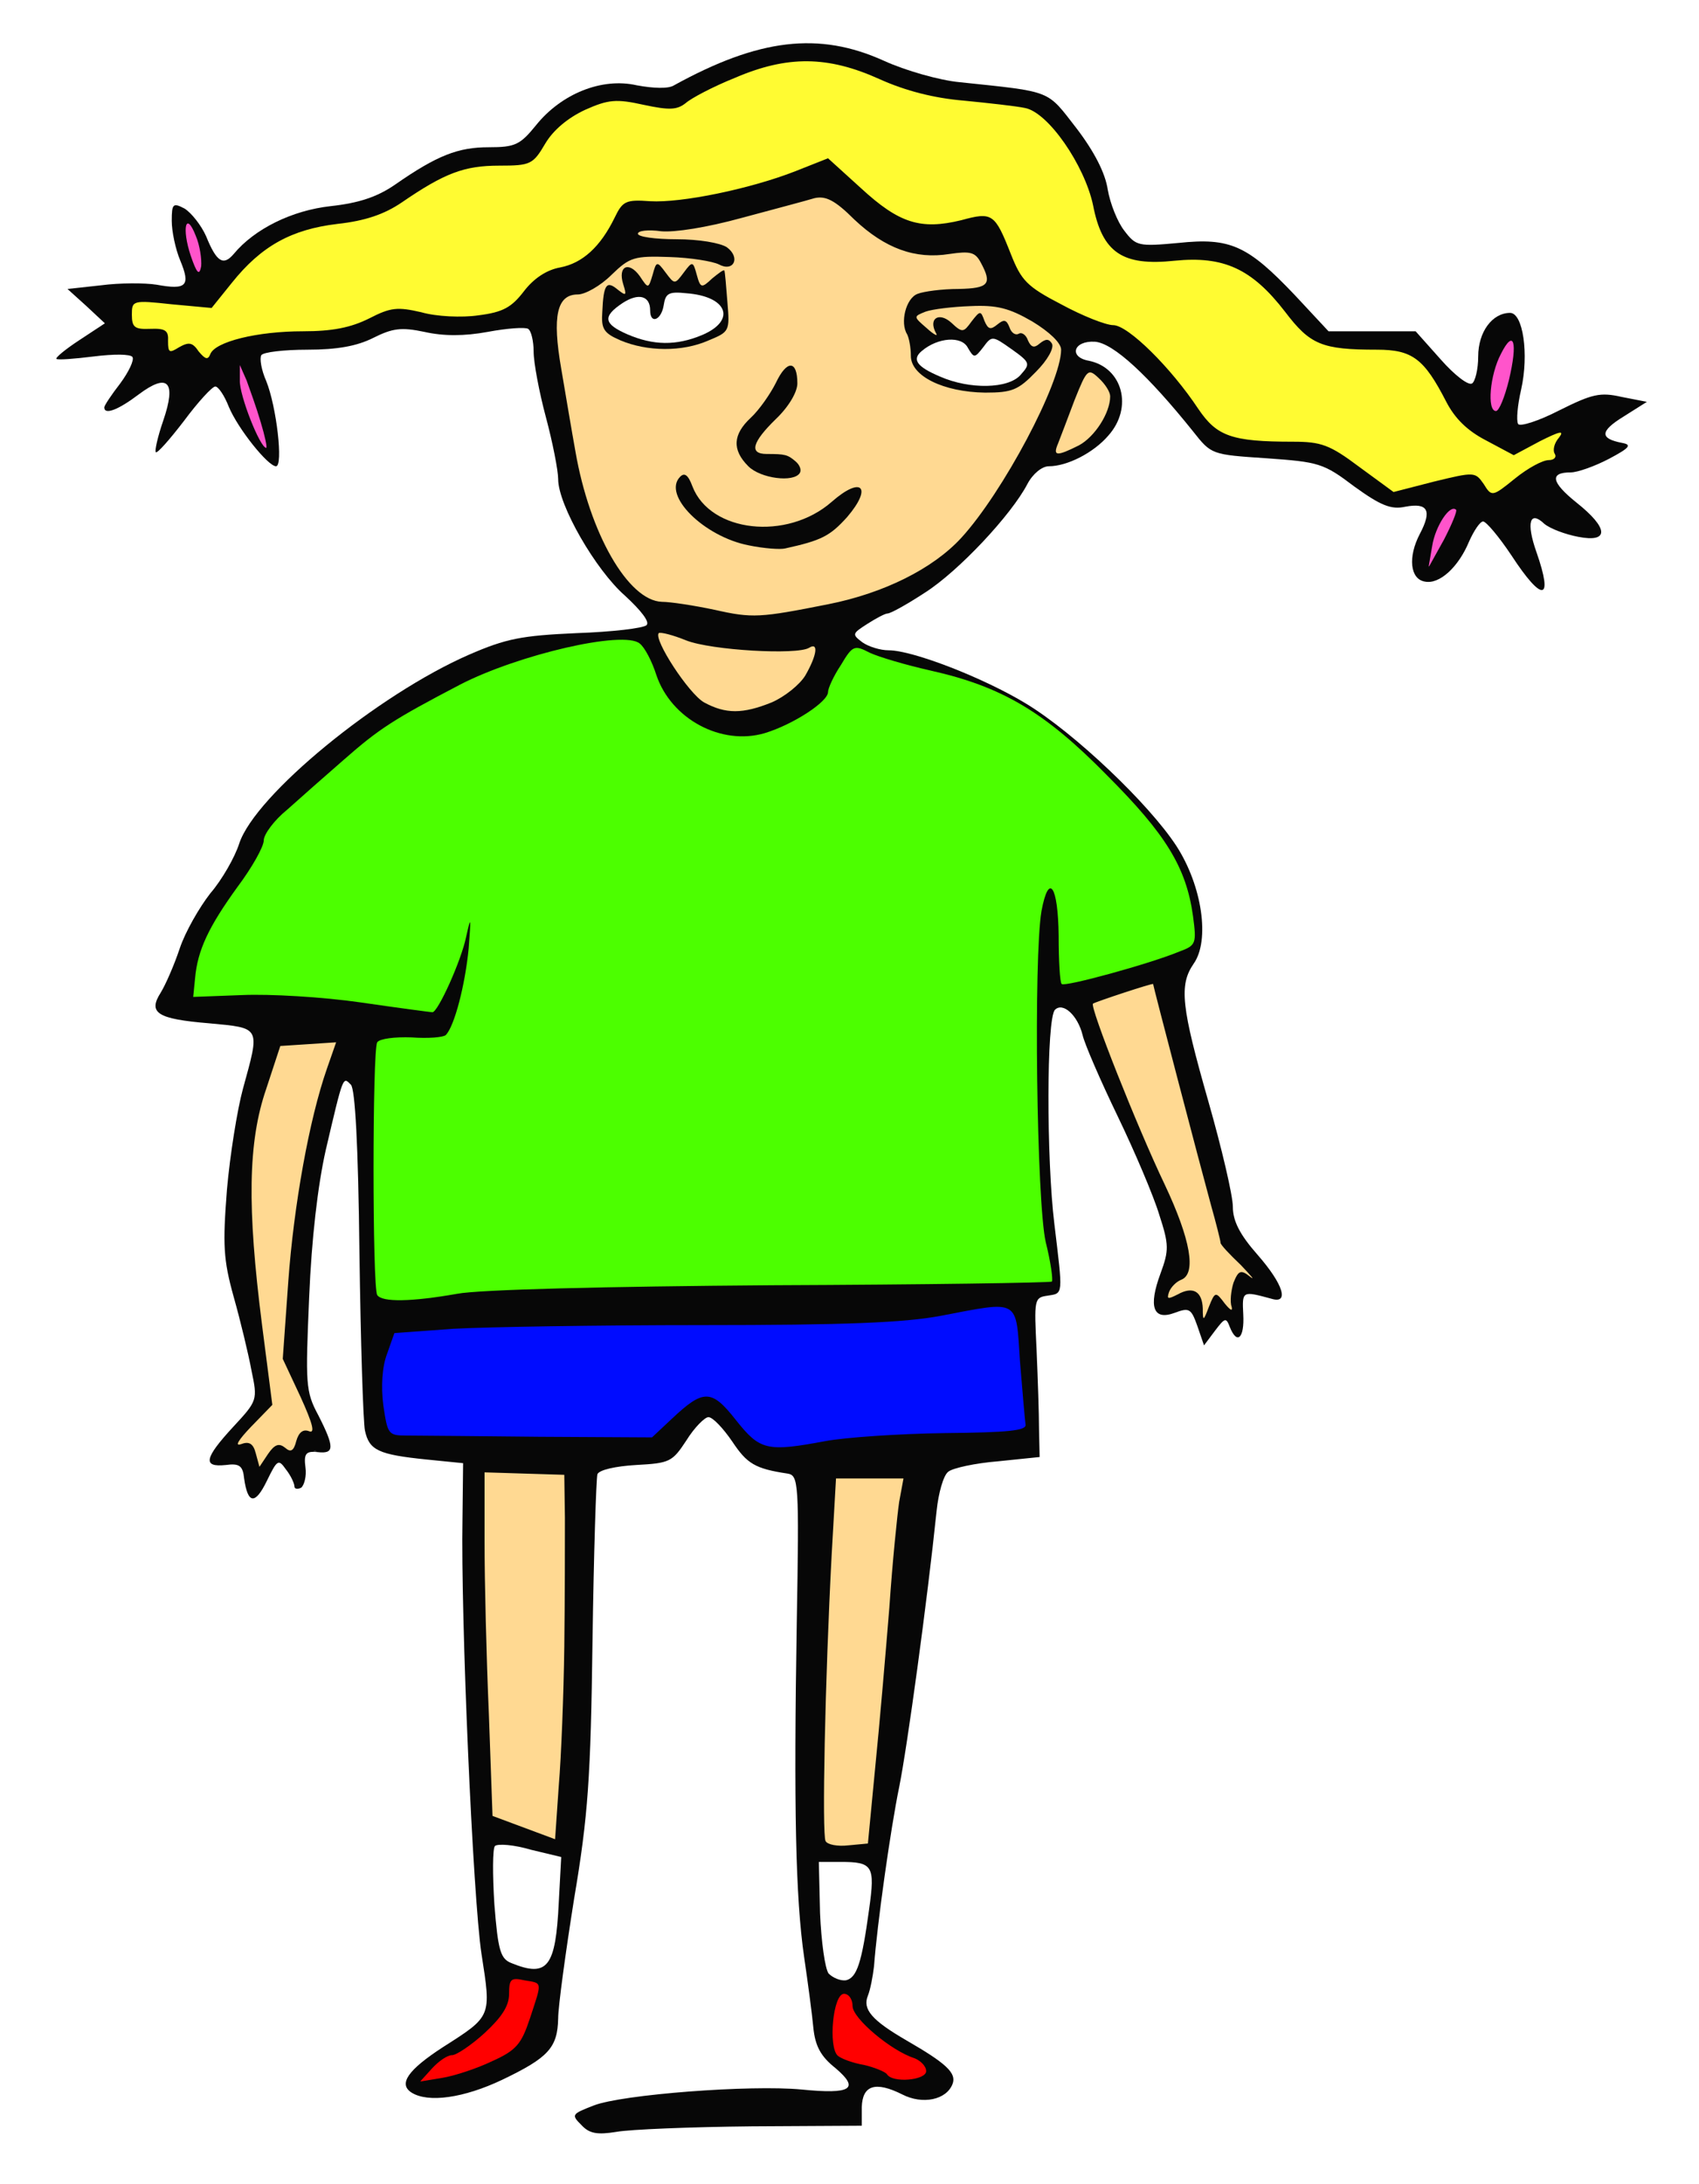
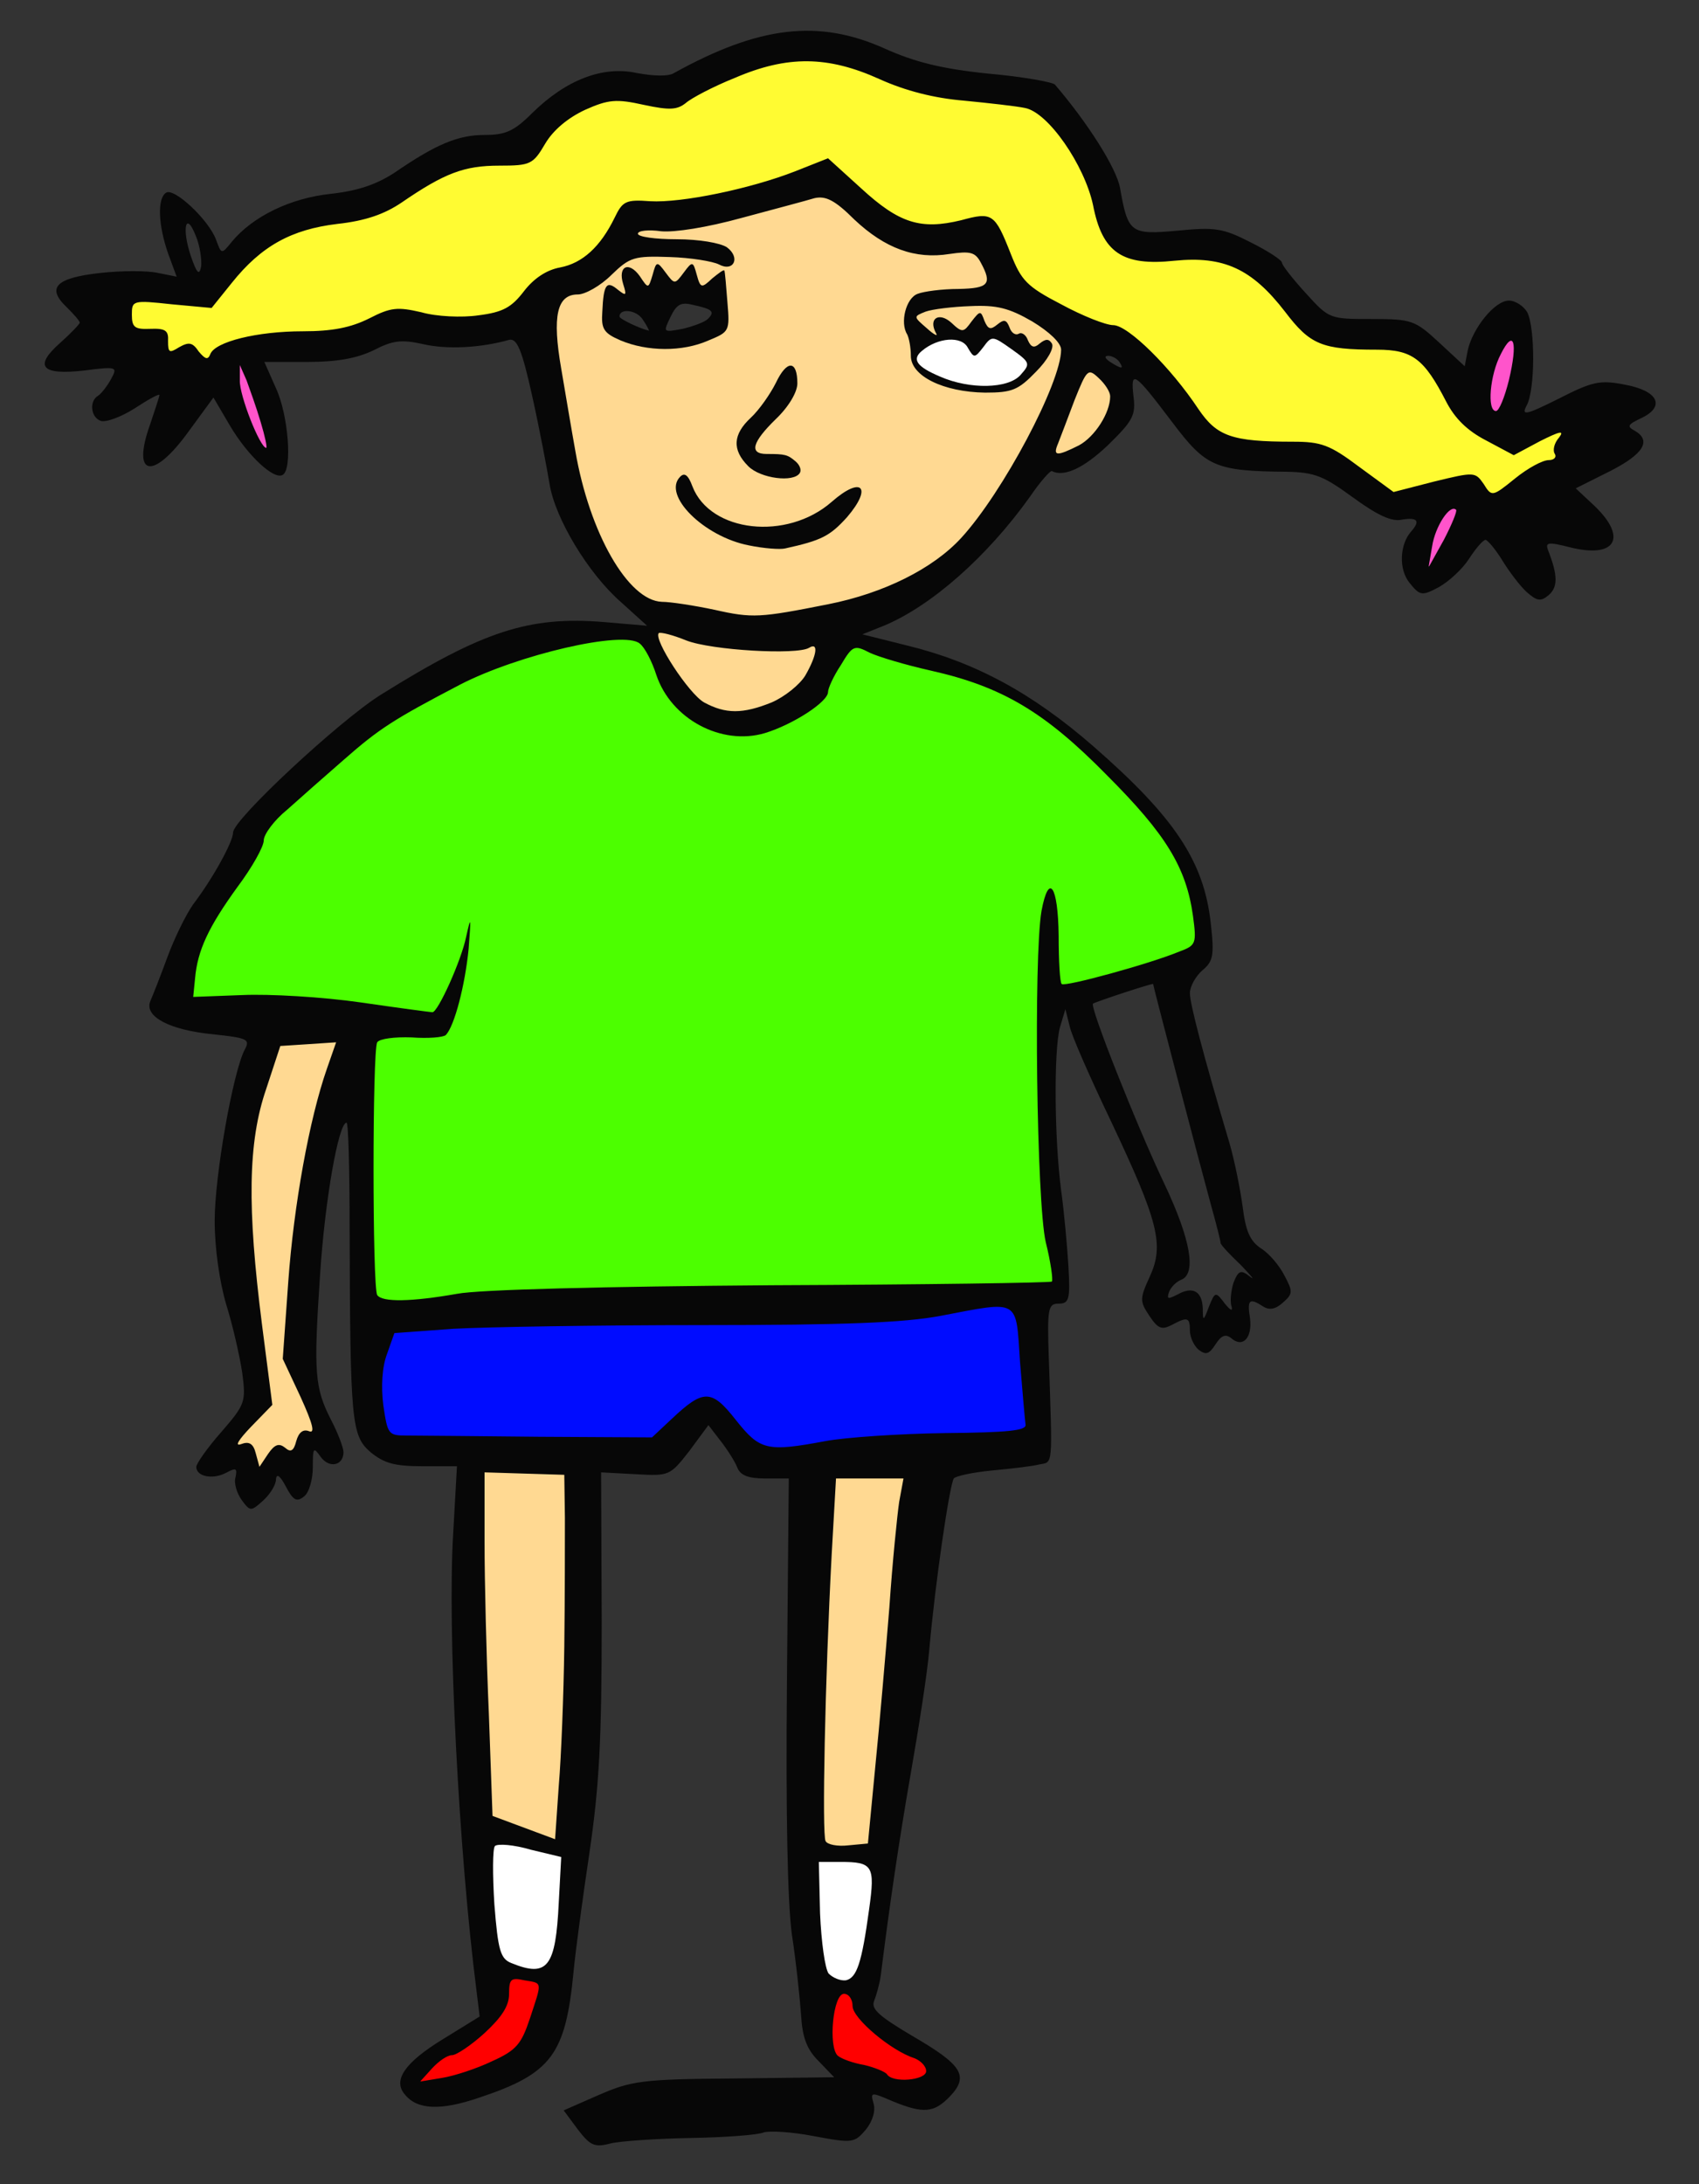
<svg xmlns="http://www.w3.org/2000/svg" version="1.0" width="277px" height="356px" viewBox="0 0 2770 3560" preserveAspectRatio="xMidYMid meet">
  <rect x="0" y="0" width="2770" height="3560" fill="#333333" stroke="none" />
  <g id="layer1" fill="#ff54cb" stroke="none">
-     <path d="M2324 918 c-5 -7 -7 -22 -5 -33 4 -28 40 -75 56 -75 24 0 27 20 6 46 -12 15 -21 32 -21 39 0 21 -27 38 -36 23z" />
+     <path d="M2324 918 c-5 -7 -7 -22 -5 -33 4 -28 40 -75 56 -75 24 0 27 20 6 46 -12 15 -21 32 -21 39 0 21 -27 38 -36 23" />
    <path d="M416 731 c-9 -10 -23 -42 -32 -71 -14 -47 -14 -54 -1 -68 13 -13 17 -9 36 32 39 88 37 151 -3 107z" />
    <path d="M2420 670 c-6 -12 -9 -33 -5 -48 8 -39 43 -94 55 -87 23 14 0 144 -27 152 -6 2 -17 -5 -23 -17z" />
-     <path d="M307 442 c-17 -19 -28 -99 -13 -104 15 -5 45 45 48 81 3 39 -11 49 -35 23z" />
  </g>
  <g id="layer2" fill="#ff0000" stroke="none">
    <path d="M1427 3390 c-81 -26 -88 -34 -85 -94 3 -46 5 -51 27 -51 17 0 30 9 41 30 9 17 37 41 63 55 61 34 63 37 42 60 -21 24 -15 24 -88 0z" />
    <path d="M687 3394 c-13 -14 16 -46 58 -64 49 -21 57 -30 65 -80 4 -29 10 -36 33 -38 47 -6 57 11 42 69 -17 65 -26 74 -91 99 -55 20 -95 25 -107 14z" />
  </g>
  <g id="layer3" fill="#000cff" stroke="none">
    <path d="M1213 2363 c-12 -32 -46 -73 -61 -73 -8 0 -32 16 -53 35 l-39 35 -215 0 c-245 0 -236 4 -234 -92 2 -102 1 -101 114 -115 55 -6 246 -12 425 -12 234 -1 350 -5 415 -16 71 -12 92 -12 101 -2 14 14 23 195 11 215 -6 8 -44 12 -132 12 -68 0 -158 7 -202 15 -101 19 -122 19 -130 -2z" />
  </g>
  <g id="layer4" fill="#fffb32" stroke="none">
    <path d="M2436 845 c-27 -41 -41 -55 -54 -51 -104 31 -107 31 -166 -13 -48 -36 -62 -41 -108 -41 -108 0 -126 -8 -170 -69 -60 -83 -99 -121 -124 -121 -22 0 -127 -51 -155 -76 -9 -8 -22 -32 -29 -55 -8 -22 -17 -42 -22 -45 -4 -3 -25 0 -46 6 -59 15 -97 3 -158 -53 l-54 -49 -53 21 c-82 32 -187 53 -235 46 -34 -5 -42 -3 -42 9 0 29 -69 95 -106 102 -24 4 -39 15 -49 34 -8 16 -23 31 -32 34 -50 14 -104 16 -145 6 -40 -10 -50 -9 -86 9 -30 15 -60 21 -112 21 -81 0 -131 17 -155 54 -20 30 -39 24 -31 -10 7 -28 3 -29 -28 -8 -28 18 -46 3 -25 -22 18 -22 6 -27 -40 -14 -52 14 -72 4 -40 -21 13 -10 24 -28 24 -41 0 -22 3 -23 72 -20 l72 3 38 -42 c56 -62 100 -85 173 -94 46 -5 77 -16 105 -35 68 -47 102 -60 152 -60 43 0 51 -4 77 -36 16 -20 48 -45 71 -55 37 -17 50 -18 95 -8 42 9 54 8 68 -3 9 -8 45 -27 80 -41 86 -37 152 -36 236 2 42 19 89 31 137 35 41 4 86 9 102 12 38 8 113 107 127 170 17 77 32 87 112 79 84 -8 114 6 184 83 l52 56 73 4 c83 4 114 24 149 93 11 20 36 47 57 59 l37 22 78 -38 c55 -27 81 -35 89 -27 7 7 -4 18 -37 38 -45 26 -46 29 -25 36 31 12 19 26 -30 34 -40 7 -40 7 -22 27 10 11 31 27 46 35 31 15 31 40 1 35 -10 -2 -36 -18 -57 -34 -21 -17 -40 -28 -43 -25 -3 3 2 22 11 43 26 63 1 63 -39 -1z" />
  </g>
  <g id="layer5" fill="#ffd992" stroke="none">
    <path d="M1340 3011 c-11 -21 -12 -338 -1 -506 l6 -100 65 -7 c36 -4 68 -4 73 1 4 4 3 28 -2 52 -5 24 -15 127 -21 229 -14 240 -26 322 -47 338 -25 18 -61 15 -73 -7z" />
    <path d="M844 2990 c-23 -10 -45 -23 -48 -29 -10 -15 -21 -246 -21 -426 l0 -150 75 4 c41 2 79 6 84 9 11 6 0 535 -12 577 -10 37 -25 39 -78 15z" />
    <path d="M468 2400 l-11 -32 -22 28 c-24 30 -41 20 -29 -18 7 -22 6 -22 -20 -5 -49 33 -50 6 -1 -41 42 -40 46 -48 41 -76 -13 -62 -36 -273 -36 -332 0 -59 38 -201 62 -231 14 -18 83 -16 98 2 9 11 10 22 2 42 -30 74 -54 202 -65 337 l-11 148 33 63 c19 35 30 68 26 75 -5 8 -10 9 -18 1 -20 -20 -28 -11 -22 23 9 46 -12 58 -27 16z" />
-     <path d="M1949 2152 c-12 -35 -19 -38 -37 -20 -23 23 -26 -21 -3 -46 27 -29 27 -53 -3 -109 -14 -25 -41 -86 -61 -134 -20 -48 -43 -99 -50 -113 -19 -37 -29 -97 -16 -104 6 -4 31 -13 56 -20 42 -13 46 -13 55 4 10 18 66 220 97 350 13 53 23 72 55 101 41 37 39 57 -3 44 -19 -6 -20 -4 -14 23 6 30 -8 52 -20 32 -5 -8 -13 -6 -26 6 -18 16 -19 16 -30 -14z" />
    <path d="M1166 1170 c-40 -12 -66 -38 -88 -89 -27 -63 -20 -74 34 -55 25 9 82 17 135 18 51 1 96 5 99 9 10 9 -41 83 -68 101 -32 19 -78 26 -112 16z" />
    <path d="M1160 1010 c-14 -5 -47 -11 -73 -15 -42 -6 -52 -12 -86 -55 -51 -64 -77 -160 -108 -393 -7 -54 13 -87 52 -87 25 0 71 -46 77 -75 2 -14 12 -21 33 -22 85 -7 185 -27 224 -44 60 -26 72 -24 115 20 47 48 103 66 164 53 42 -10 43 -10 57 25 8 20 15 39 15 44 0 5 26 26 58 47 53 35 57 40 54 72 -6 61 -91 216 -161 292 -76 83 -116 104 -235 129 -97 20 -146 22 -186 9z m137 -136 c-3 -3 -12 -4 -19 -1 -8 3 -5 6 6 6 11 1 17 -2 13 -5z m80 -41 c23 -34 13 -33 -24 4 -26 25 -29 30 -12 26 11 -3 27 -16 36 -30z m-94 -70 c-7 -2 -19 -2 -25 0 -7 3 -2 5 12 5 14 0 19 -2 13 -5z m-11 -108 c8 -14 2 -12 -21 9 -17 17 -31 34 -31 39 0 14 39 -23 52 -48z m397 -49 c9 -11 6 -17 -14 -30 -41 -27 -155 -21 -155 8 0 31 146 50 169 22z m-525 -66 c41 -15 34 -47 -11 -54 -68 -10 -133 5 -133 30 0 29 91 44 144 24z" />
    <path d="M1705 751 c-3 -5 6 -34 20 -65 14 -30 25 -62 25 -71 0 -29 32 -30 56 -2 20 23 21 31 12 57 -10 31 -73 90 -95 90 -6 0 -14 -4 -18 -9z" />
  </g>
  <g id="layer6" fill="#070707" stroke="none">
    <path d="M942 3471 l-23 -31 57 -25 c53 -23 70 -26 221 -27 l163 -2 -26 -27 c-19 -19 -26 -39 -28 -75 -2 -27 -8 -86 -15 -131 -7 -53 -10 -196 -8 -412 l3 -331 -38 0 c-28 0 -41 -5 -46 -18 -4 -10 -16 -29 -27 -43 l-20 -26 -31 42 c-32 41 -33 41 -88 38 l-56 -3 1 242 c0 196 -4 269 -20 378 -11 74 -23 162 -26 195 -13 134 -36 165 -153 204 -64 22 -102 20 -122 -5 -20 -23 0 -52 62 -90 l60 -37 -5 -41 c-29 -226 -48 -591 -38 -749 l6 -107 -57 0 c-45 0 -62 -5 -84 -23 -31 -27 -33 -48 -34 -364 0 -95 -2 -173 -5 -173 -13 0 -35 125 -43 245 -11 164 -9 187 18 240 11 21 20 45 20 52 0 22 -23 27 -37 8 -12 -17 -13 -16 -13 17 0 19 -6 41 -14 47 -12 10 -18 7 -30 -16 -9 -17 -15 -22 -16 -12 0 9 -9 24 -21 35 -20 18 -21 18 -35 -1 -8 -11 -13 -28 -10 -37 3 -15 1 -16 -16 -7 -21 11 -48 6 -48 -10 0 -5 18 -31 41 -57 39 -45 40 -49 34 -96 -4 -26 -15 -76 -26 -111 -11 -37 -19 -92 -19 -137 0 -74 30 -243 49 -279 9 -17 5 -19 -51 -25 -72 -7 -113 -29 -103 -54 4 -9 17 -42 28 -72 11 -30 30 -69 42 -86 32 -42 65 -102 65 -117 0 -21 172 -181 240 -224 168 -105 243 -129 365 -119 l70 6 -42 -38 c-54 -47 -108 -137 -117 -193 -4 -24 -16 -88 -28 -142 -17 -77 -25 -96 -38 -93 -46 13 -101 16 -140 7 -36 -8 -50 -6 -81 10 -27 13 -59 19 -108 19 l-70 0 19 43 c20 43 27 132 11 141 -14 9 -57 -31 -86 -80 l-27 -46 -41 56 c-58 80 -93 73 -62 -13 8 -24 15 -45 15 -47 0 -3 -18 7 -41 22 -22 14 -47 23 -55 20 -16 -6 -19 -32 -4 -41 5 -3 15 -16 21 -27 11 -20 10 -21 -44 -14 -70 8 -82 -7 -39 -45 18 -16 32 -31 32 -33 0 -3 -10 -14 -21 -25 -34 -32 -18 -48 54 -56 36 -4 78 -4 95 0 l30 6 -14 -38 c-16 -46 -18 -90 -3 -99 13 -8 68 43 81 76 9 25 9 25 26 4 34 -41 95 -71 161 -78 46 -5 76 -16 105 -35 67 -46 103 -61 146 -61 34 0 48 -6 78 -36 55 -54 115 -77 170 -65 27 5 52 6 61 0 139 -77 236 -88 343 -40 49 22 92 33 169 41 57 5 106 14 109 18 54 63 100 136 106 168 13 74 17 77 94 70 61 -6 74 -4 119 19 28 14 51 29 51 33 0 4 17 26 39 50 38 42 39 42 107 42 66 0 71 2 111 39 l41 38 5 -26 c8 -36 44 -81 67 -81 11 0 24 9 30 19 13 26 13 127 -1 152 -9 17 -2 16 52 -11 55 -28 67 -31 108 -23 55 10 67 36 26 55 -21 10 -23 13 -10 20 28 16 15 38 -40 66 l-56 28 31 29 c54 52 34 86 -41 67 -35 -9 -40 -8 -35 5 16 41 16 60 1 73 -13 11 -19 10 -36 -5 -11 -10 -29 -34 -40 -52 -11 -18 -24 -33 -27 -33 -4 0 -16 14 -27 31 -11 17 -33 37 -49 46 -28 15 -31 14 -48 -7 -18 -22 -16 -63 3 -84 15 -17 10 -23 -15 -19 -17 4 -40 -7 -80 -36 -48 -35 -62 -41 -108 -42 -117 -1 -132 -8 -187 -81 -62 -82 -68 -86 -63 -42 4 31 -1 40 -42 80 -39 37 -71 52 -91 42 -2 -2 -19 17 -36 42 -70 98 -161 178 -238 210 l-35 14 72 18 c111 27 204 77 304 164 133 116 181 188 192 289 6 53 4 62 -14 77 -11 10 -20 26 -20 37 0 17 21 98 65 246 8 28 17 73 21 102 5 40 12 56 30 68 13 8 30 28 38 44 14 26 14 30 -2 44 -12 11 -22 13 -32 7 -23 -15 -27 -12 -22 19 4 32 -12 49 -31 32 -9 -7 -16 -4 -25 10 -11 17 -16 18 -28 9 -8 -7 -14 -21 -14 -31 0 -22 -4 -23 -30 -9 -16 8 -22 6 -36 -15 -16 -24 -16 -28 1 -65 23 -51 14 -88 -64 -253 -33 -69 -64 -139 -67 -154 l-7 -28 -9 30 c-10 38 -9 181 2 265 5 36 10 92 12 125 3 53 1 60 -16 60 -17 0 -19 7 -16 90 6 177 7 168 -15 172 -11 3 -46 7 -78 10 -31 3 -59 9 -62 13 -7 12 -30 167 -40 280 -3 36 -17 126 -30 200 -20 115 -35 218 -49 330 -2 14 -7 32 -11 42 -5 13 9 25 63 57 81 47 92 65 61 98 -26 27 -43 29 -94 8 -35 -15 -36 -15 -31 3 4 12 -1 29 -12 43 -19 22 -21 23 -85 11 -36 -7 -72 -9 -82 -6 -9 4 -62 8 -118 9 -56 1 -116 5 -132 9 -26 7 -33 3 -53 -23z m-140 -111 c40 -18 48 -28 62 -70 20 -61 21 -57 -9 -62 -22 -5 -25 -2 -25 22 0 20 -12 38 -40 64 -22 20 -46 36 -53 36 -8 0 -22 10 -33 22 l-19 21 36 -6 c19 -3 56 -15 81 -27z m708 16 c0 -8 -9 -17 -19 -21 -38 -12 -101 -65 -101 -85 0 -11 -6 -20 -14 -20 -18 0 -26 87 -10 101 6 5 25 12 43 15 17 4 34 11 37 15 9 15 64 10 64 -5z m-116 -223 c4 -31 9 -67 12 -80 5 -20 2 -23 -25 -23 l-31 0 0 80 c0 71 2 80 19 80 15 0 19 -10 25 -57z m-499 -38 c4 -42 6 -77 4 -79 -2 -2 -21 -6 -43 -9 l-39 -6 5 73 c6 84 11 96 43 96 22 0 24 -5 30 -75z m532 -235 c7 -69 17 -186 23 -260 5 -74 13 -152 16 -172 l7 -38 -55 0 -55 0 -7 123 c-11 207 -16 458 -10 468 3 6 20 9 37 7 l32 -3 12 -125z m-507 -195 c1 -77 1 -172 1 -211 l-1 -70 -65 -2 -65 -2 0 113 c0 63 3 189 7 280 l6 167 51 19 51 19 6 -87 c4 -47 8 -149 9 -226z m-455 -325 c9 8 14 5 18 -11 4 -14 11 -20 21 -16 10 4 6 -12 -14 -56 l-29 -62 9 -126 c9 -124 34 -264 63 -347 l15 -43 -45 3 -46 3 -23 70 c-30 87 -31 194 -7 383 l17 132 -35 36 c-20 21 -27 32 -16 28 13 -5 20 -1 24 15 l6 22 14 -21 c11 -16 18 -18 28 -10z m881 -11 c32 -6 120 -12 194 -13 104 -1 134 -4 132 -14 -1 -7 -5 -53 -9 -102 -7 -104 1 -100 -130 -75 -59 11 -154 15 -388 15 -171 0 -353 3 -406 6 l-96 7 -12 34 c-8 21 -10 53 -6 84 7 47 8 49 38 49 18 0 115 1 216 2 l184 1 32 -30 c52 -49 65 -49 105 2 39 49 50 52 146 34z m651 -224 c9 11 13 13 11 5 -3 -8 -1 -26 3 -39 8 -20 12 -22 27 -10 9 7 2 -1 -15 -19 -18 -17 -33 -33 -33 -36 0 -3 -7 -31 -16 -63 -17 -62 -94 -356 -94 -359 0 -2 -94 29 -98 32 -6 4 72 201 117 295 42 89 52 145 27 155 -8 3 -17 12 -20 20 -4 12 -2 12 14 4 25 -14 40 -5 41 23 0 21 1 21 10 -3 10 -25 11 -25 26 -5z m-1191 -41 c75 -11 127 -12 290 -4 147 8 221 8 285 -1 47 -6 139 -9 203 -7 116 5 118 5 111 -16 -11 -37 -24 -227 -24 -362 -1 -146 11 -228 36 -256 26 -29 37 -6 37 77 l0 74 26 -6 c14 -3 54 -15 90 -27 l65 -22 -2 -54 c-2 -42 -10 -65 -36 -104 -80 -120 -202 -219 -307 -249 -30 -9 -80 -24 -110 -32 -30 -9 -60 -18 -66 -21 -6 -2 -19 13 -28 35 -26 57 -107 111 -167 111 -48 0 -124 -53 -148 -104 -12 -23 -21 -48 -21 -54 0 -7 -5 -12 -10 -12 -29 0 -193 42 -236 60 -74 32 -184 99 -229 140 -22 20 -56 49 -75 64 -19 16 -39 43 -45 60 -6 18 -29 56 -51 86 -34 46 -64 114 -64 145 0 4 24 5 53 2 49 -6 287 16 307 28 10 6 36 -44 54 -105 7 -23 16 -40 22 -38 11 4 12 118 2 124 -5 3 -8 15 -8 26 0 38 -38 68 -86 68 -32 0 -44 4 -48 18 -3 9 -5 98 -4 198 l2 181 46 -4 c25 -2 86 -11 136 -19z m452 -939 c21 -9 46 -29 55 -44 19 -33 22 -55 6 -45 -20 12 -159 4 -200 -12 -22 -9 -42 -14 -45 -12 -9 10 49 99 74 113 35 19 63 19 110 0z m92 -160 c91 -18 171 -58 217 -108 68 -74 163 -253 163 -307 0 -11 -19 -29 -47 -46 -38 -22 -58 -27 -101 -25 -29 1 -62 5 -73 9 -20 8 -20 8 2 27 12 11 19 14 15 8 -13 -24 5 -35 25 -17 18 17 20 16 33 -2 14 -18 15 -18 21 -1 6 14 10 15 21 6 11 -9 15 -8 20 5 3 9 10 13 15 10 5 -3 12 2 15 11 5 11 10 13 19 5 10 -8 15 -8 20 0 4 7 -7 27 -26 46 -29 30 -39 34 -83 34 -68 -1 -121 -27 -121 -60 0 -14 -3 -29 -6 -35 -12 -19 -2 -59 17 -66 10 -4 40 -8 67 -8 49 -1 55 -8 36 -43 -9 -17 -17 -19 -51 -14 -56 9 -105 -9 -155 -56 -32 -32 -47 -39 -65 -35 -13 4 -66 18 -118 32 -58 16 -110 24 -132 22 -21 -3 -38 -1 -38 4 0 5 28 9 63 9 37 0 71 6 82 13 23 17 11 41 -13 28 -10 -5 -46 -11 -80 -12 -58 -2 -65 0 -95 29 -18 18 -43 32 -55 32 -34 0 -42 35 -27 121 7 41 17 101 23 134 23 134 86 244 141 246 14 0 53 6 86 13 62 14 74 13 185 -9z m1024 -154 c-10 -10 -34 27 -39 59 l-6 35 25 -45 c13 -25 22 -47 20 -49z m151 -81 c9 0 13 -5 10 -10 -4 -6 -1 -18 7 -27 9 -12 1 -10 -31 6 l-43 23 -45 -24 c-31 -16 -51 -36 -65 -63 -36 -70 -55 -85 -113 -85 -90 0 -109 -8 -150 -62 -54 -70 -100 -91 -180 -83 -85 9 -118 -13 -133 -91 -14 -65 -73 -151 -111 -158 -14 -3 -59 -8 -100 -12 -48 -4 -95 -16 -137 -35 -84 -38 -150 -39 -236 -2 -35 14 -71 33 -80 41 -14 11 -26 12 -68 3 -45 -10 -58 -9 -96 8 -28 13 -52 33 -65 55 -20 34 -24 36 -75 36 -57 0 -89 12 -159 60 -28 19 -59 30 -105 35 -75 9 -124 36 -172 96 l-33 41 -65 -6 c-64 -7 -65 -6 -65 17 0 21 5 24 30 23 25 -1 30 3 29 20 0 19 2 20 18 10 16 -9 22 -8 32 7 11 13 15 14 19 4 8 -20 76 -37 151 -37 48 0 78 -6 108 -21 35 -18 46 -19 85 -10 24 7 66 9 93 5 40 -5 54 -13 74 -39 16 -21 37 -35 59 -39 37 -7 66 -34 89 -81 13 -27 18 -30 58 -27 51 3 163 -20 237 -49 l53 -21 54 49 c62 57 97 68 163 52 51 -14 55 -11 81 55 17 43 26 53 82 82 35 19 73 34 85 34 24 0 94 69 139 137 30 44 54 53 154 53 46 0 60 5 108 41 l56 41 66 -17 c66 -16 67 -16 81 4 13 21 14 21 51 -9 21 -17 45 -30 55 -30z m-766 -24 c26 -14 51 -53 51 -80 0 -7 -8 -20 -19 -30 -17 -16 -19 -14 -39 36 -11 29 -23 61 -27 71 -9 21 -2 21 34 3z m-1334 -38 c-7 -24 -18 -54 -23 -68 l-11 -25 0 25 c-1 24 33 110 43 110 2 0 -2 -19 -9 -42z m2035 -68 c15 -63 8 -85 -13 -43 -18 34 -23 93 -8 93 5 0 14 -22 21 -50z m-807 -17 c4 -3 -1 -12 -11 -19 -14 -10 -20 -10 -34 3 -16 15 -20 15 -36 0 -11 -10 -26 -14 -41 -10 -23 6 -23 6 5 19 31 13 106 18 117 7z m172 -13 c-3 -5 -12 -10 -18 -10 -7 0 -6 4 3 10 19 12 23 12 15 0z m-1506 -206 c-16 -41 -23 -12 -8 33 10 29 14 33 17 17 1 -11 -2 -34 -9 -50z" />
    <path d="M1221 889 c-73 -14 -142 -82 -112 -112 7 -7 13 -3 20 16 29 75 154 89 227 25 49 -43 67 -24 25 25 -28 31 -42 38 -101 51 -8 2 -35 0 -59 -5z" />
    <path d="M1220 760 c-27 -27 -25 -52 4 -79 14 -13 32 -39 41 -57 18 -38 35 -37 35 1 0 14 -14 38 -35 58 -39 38 -44 57 -15 57 30 0 34 1 47 12 7 6 10 14 7 19 -10 16 -64 9 -84 -11z" />
    <path d="M1012 555 c-28 -12 -32 -19 -30 -47 2 -45 7 -51 25 -36 14 11 15 10 9 -9 -9 -29 9 -38 27 -13 14 21 14 21 21 -2 6 -22 7 -23 21 -4 15 20 15 20 30 0 14 -19 15 -18 21 4 6 22 8 22 25 6 11 -9 19 -15 20 -13 1 2 3 26 5 52 4 47 3 48 -31 62 -43 19 -100 18 -143 0z m36 -34 c-10 -16 -38 -19 -38 -5 0 4 34 20 48 23 1 1 -3 -8 -10 -18z m106 -1 c12 -12 8 -16 -24 -23 -20 -5 -27 -1 -37 20 -12 25 -12 25 20 19 17 -4 36 -11 41 -16z" />
  </g>
  <g id="layer7" fill="#4cff00" stroke="none">
    <path d="M615 2111 c-8 -13 -8 -399 0 -412 4 -6 29 -9 56 -8 27 2 52 0 56 -4 14 -15 31 -80 37 -140 4 -52 4 -56 -4 -20 -8 39 -46 123 -55 123 -2 0 -55 -7 -117 -16 -62 -9 -149 -14 -193 -12 l-80 3 3 -30 c4 -46 22 -84 69 -149 24 -32 43 -66 43 -76 0 -10 17 -33 38 -50 20 -18 62 -55 93 -82 57 -50 80 -65 189 -122 95 -49 267 -89 293 -67 8 6 20 29 27 51 24 72 106 116 177 95 46 -14 103 -51 103 -67 0 -6 9 -26 21 -44 19 -32 22 -33 47 -20 15 7 59 20 99 29 116 26 186 67 288 171 96 96 129 150 140 229 6 45 5 48 -22 58 -48 20 -187 58 -192 53 -3 -2 -5 -38 -5 -79 -1 -81 -16 -104 -28 -40 -13 76 -8 476 7 540 8 32 12 61 10 64 -3 2 -208 5 -457 6 -272 2 -477 7 -513 14 -74 13 -122 14 -130 2z" />
  </g>
  <g id="layer8" fill="#ffffff" stroke="none">
-     <path d="M0 1780 l0 -1780 1385 0 1385 0 0 1780 0 1780 -1385 0 -1385 0 0 -1780z m1225 1686 l180 -1 0 -30 c1 -36 22 -43 66 -21 33 17 72 9 82 -17 7 -18 -11 -34 -75 -71 -57 -33 -72 -51 -63 -73 4 -10 8 -31 10 -48 5 -68 27 -224 41 -292 13 -64 46 -305 61 -450 3 -29 11 -58 19 -64 7 -6 44 -14 81 -17 l68 -7 -1 -45 c0 -25 -2 -83 -4 -130 -4 -82 -4 -85 18 -88 26 -4 25 0 11 -117 -13 -106 -13 -335 1 -349 13 -13 37 9 45 41 3 14 29 74 57 132 28 58 59 131 68 161 16 49 16 58 2 96 -20 54 -12 77 23 64 24 -9 27 -7 37 21 l11 32 18 -24 c16 -21 18 -22 24 -6 12 30 24 18 22 -20 -2 -39 -2 -39 46 -26 29 9 20 -23 -23 -72 -29 -33 -40 -55 -40 -78 0 -18 -18 -95 -40 -172 -44 -154 -48 -189 -24 -224 27 -38 14 -127 -28 -192 -45 -69 -166 -184 -245 -232 -69 -42 -185 -87 -224 -87 -14 0 -33 -6 -43 -13 -17 -13 -17 -14 8 -30 14 -9 29 -17 33 -17 5 0 32 -15 61 -34 55 -35 141 -127 167 -177 9 -17 24 -29 35 -29 30 0 73 -22 97 -50 41 -46 23 -111 -32 -122 -33 -6 -25 -33 10 -31 30 2 87 55 160 146 30 38 30 38 120 44 85 6 93 8 143 46 43 31 60 38 83 33 37 -7 44 6 24 44 -20 38 -16 74 8 78 24 5 55 -24 72 -65 8 -18 18 -33 23 -33 5 0 26 25 46 55 51 78 69 75 41 -5 -17 -48 -11 -69 13 -46 10 8 34 17 55 21 51 10 50 -14 -3 -56 -41 -33 -44 -49 -9 -49 11 0 39 -10 62 -22 34 -18 38 -23 22 -26 -37 -7 -37 -19 2 -43 l38 -24 -41 -8 c-35 -8 -48 -5 -102 22 -33 17 -64 27 -67 22 -3 -6 -1 -30 5 -56 13 -58 3 -125 -18 -125 -29 0 -52 31 -52 71 0 21 -5 41 -10 44 -6 4 -29 -14 -51 -39 l-41 -46 -71 0 -71 0 -55 -59 c-77 -81 -105 -94 -190 -85 -65 6 -69 5 -88 -20 -11 -14 -23 -44 -27 -67 -4 -27 -22 -62 -51 -100 -49 -63 -38 -59 -190 -75 -33 -3 -89 -19 -124 -35 -106 -48 -204 -36 -342 40 -9 6 -34 5 -61 0 -57 -13 -123 14 -164 65 -26 32 -34 36 -77 36 -50 0 -84 13 -153 61 -29 20 -59 30 -105 35 -63 7 -124 37 -158 78 -17 20 -28 13 -45 -29 -8 -18 -24 -38 -35 -45 -19 -10 -21 -8 -21 20 0 17 6 46 14 65 17 41 10 48 -39 39 -19 -3 -60 -3 -90 1 l-55 6 31 28 30 28 -41 27 c-23 15 -40 29 -38 31 2 2 29 0 61 -4 32 -4 60 -4 63 1 3 5 -6 24 -20 43 -14 18 -26 36 -26 39 0 13 23 4 56 -21 48 -36 62 -21 40 43 -9 26 -14 49 -12 51 2 3 23 -21 46 -51 23 -31 46 -56 51 -56 5 0 15 15 22 33 15 36 64 97 77 97 12 0 1 -97 -16 -139 -8 -18 -11 -37 -8 -42 3 -5 37 -9 75 -9 49 0 81 -6 107 -19 32 -16 46 -18 84 -10 31 7 65 7 103 0 32 -6 61 -8 66 -5 5 3 9 20 9 37 0 18 9 66 20 107 11 41 20 87 20 101 0 42 61 148 109 190 26 24 41 43 35 48 -5 5 -56 11 -114 13 -90 4 -115 9 -175 35 -149 65 -349 229 -375 308 -7 22 -28 59 -47 81 -18 23 -41 63 -50 90 -9 27 -23 59 -31 72 -21 33 -6 43 79 50 85 8 83 5 55 107 -9 33 -21 107 -26 164 -7 90 -6 114 11 175 11 39 24 93 29 120 10 48 10 49 -30 92 -47 51 -50 66 -12 62 22 -3 28 1 30 22 6 42 18 43 37 4 17 -35 19 -36 31 -19 8 10 14 23 14 28 0 4 5 5 11 2 5 -4 9 -19 7 -33 -3 -23 1 -27 20 -25 27 3 28 -7 1 -60 -21 -39 -21 -51 -15 -192 4 -96 14 -182 27 -240 29 -124 28 -120 41 -107 7 7 12 98 14 274 2 145 6 275 9 290 7 32 22 39 100 47 l60 6 -1 90 c-3 163 17 618 31 710 16 103 17 101 -63 152 -57 37 -73 60 -51 74 27 17 85 9 148 -21 75 -36 90 -52 91 -100 0 -19 12 -107 26 -195 23 -136 27 -198 30 -420 2 -142 6 -265 8 -272 3 -7 29 -13 63 -15 55 -3 59 -5 82 -40 13 -21 30 -38 36 -38 7 0 24 18 39 40 24 36 37 44 90 52 18 3 19 14 15 243 -5 300 -2 449 12 545 6 41 13 93 15 115 3 30 12 47 36 66 40 34 26 43 -55 35 -83 -8 -293 8 -339 26 -36 14 -37 15 -20 32 13 14 26 16 57 11 22 -4 121 -8 220 -9z" />
    <path d="M1351 3217 c-6 -8 -12 -52 -14 -98 l-2 -84 35 0 c53 0 57 6 47 77 -12 88 -20 112 -38 116 -9 1 -21 -4 -28 -11z" />
    <path d="M834 3200 c-18 -7 -22 -20 -28 -96 -3 -48 -3 -91 1 -95 5 -4 31 -2 58 6 l50 12 -4 74 c-5 105 -18 123 -77 99z" />
    <path d="M1533 614 c-38 -16 -47 -28 -30 -42 26 -22 65 -25 75 -5 10 17 11 17 25 -1 14 -19 15 -19 46 3 31 22 31 24 15 42 -20 23 -83 24 -131 3z" />
-     <path d="M1023 545 c-39 -17 -41 -29 -8 -51 26 -17 45 -12 45 12 0 23 18 16 22 -8 3 -20 8 -23 37 -20 67 5 82 44 26 68 -43 18 -80 17 -122 -1z" />
  </g>
</svg>